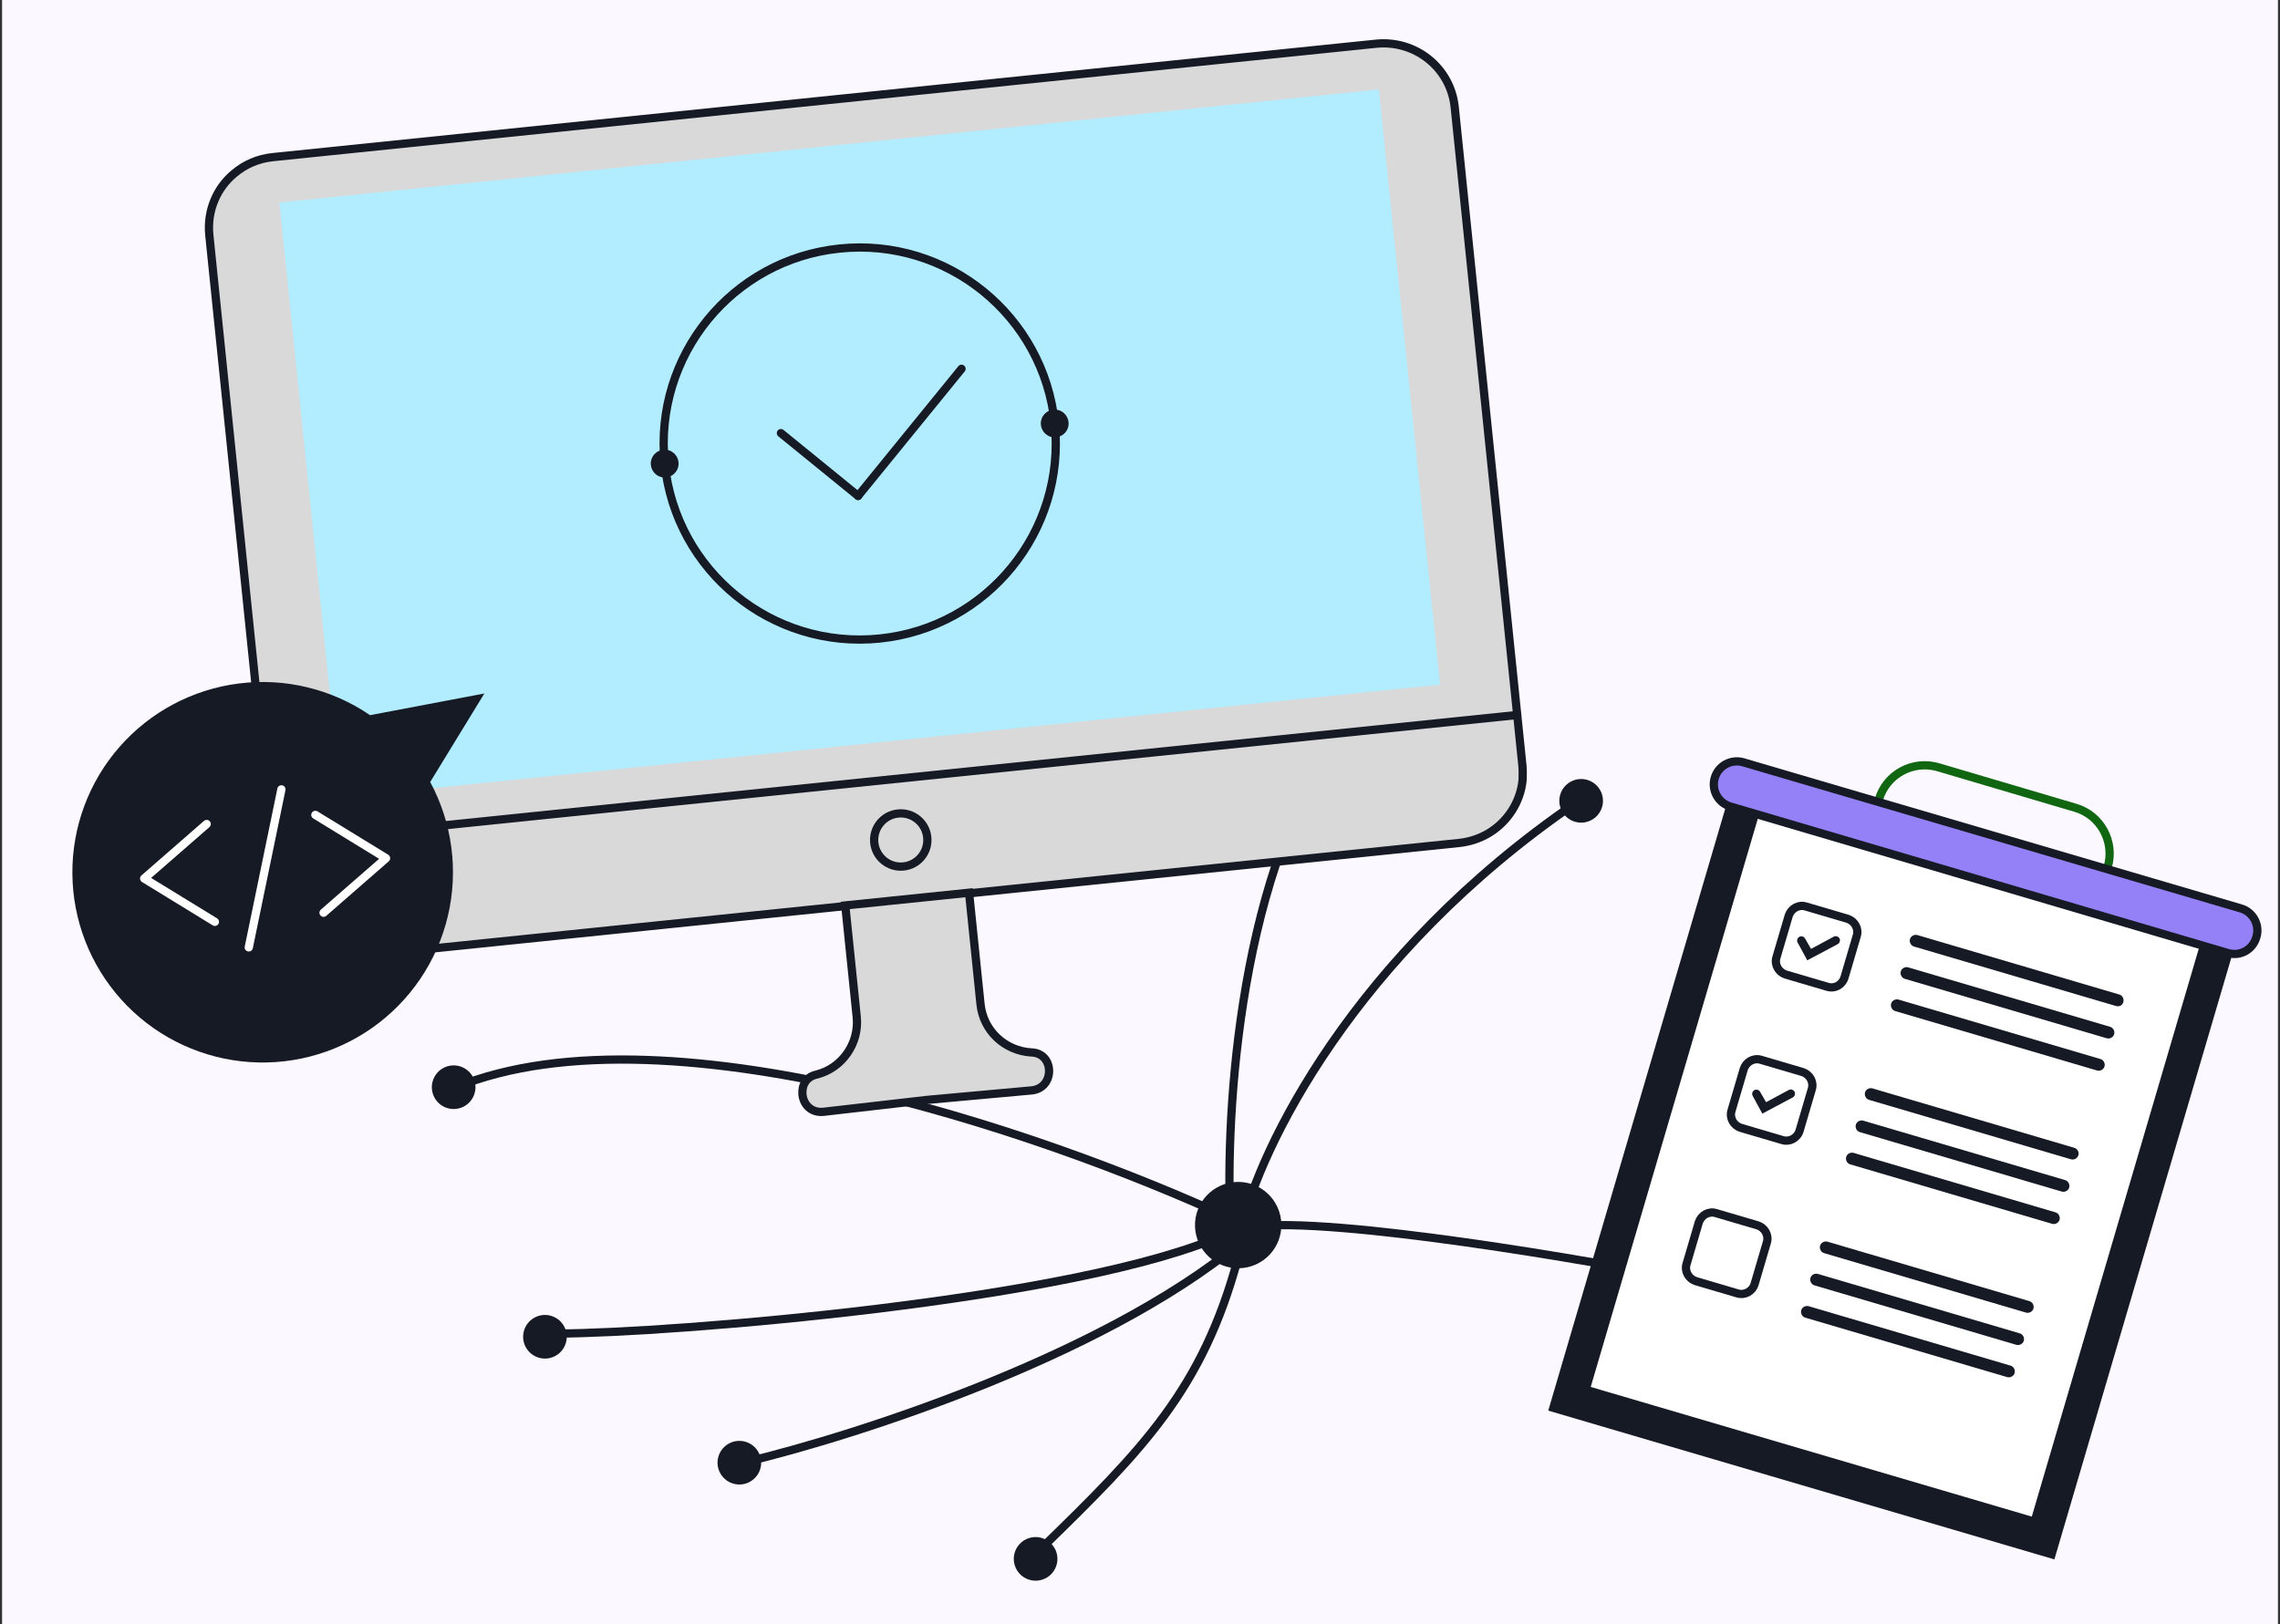
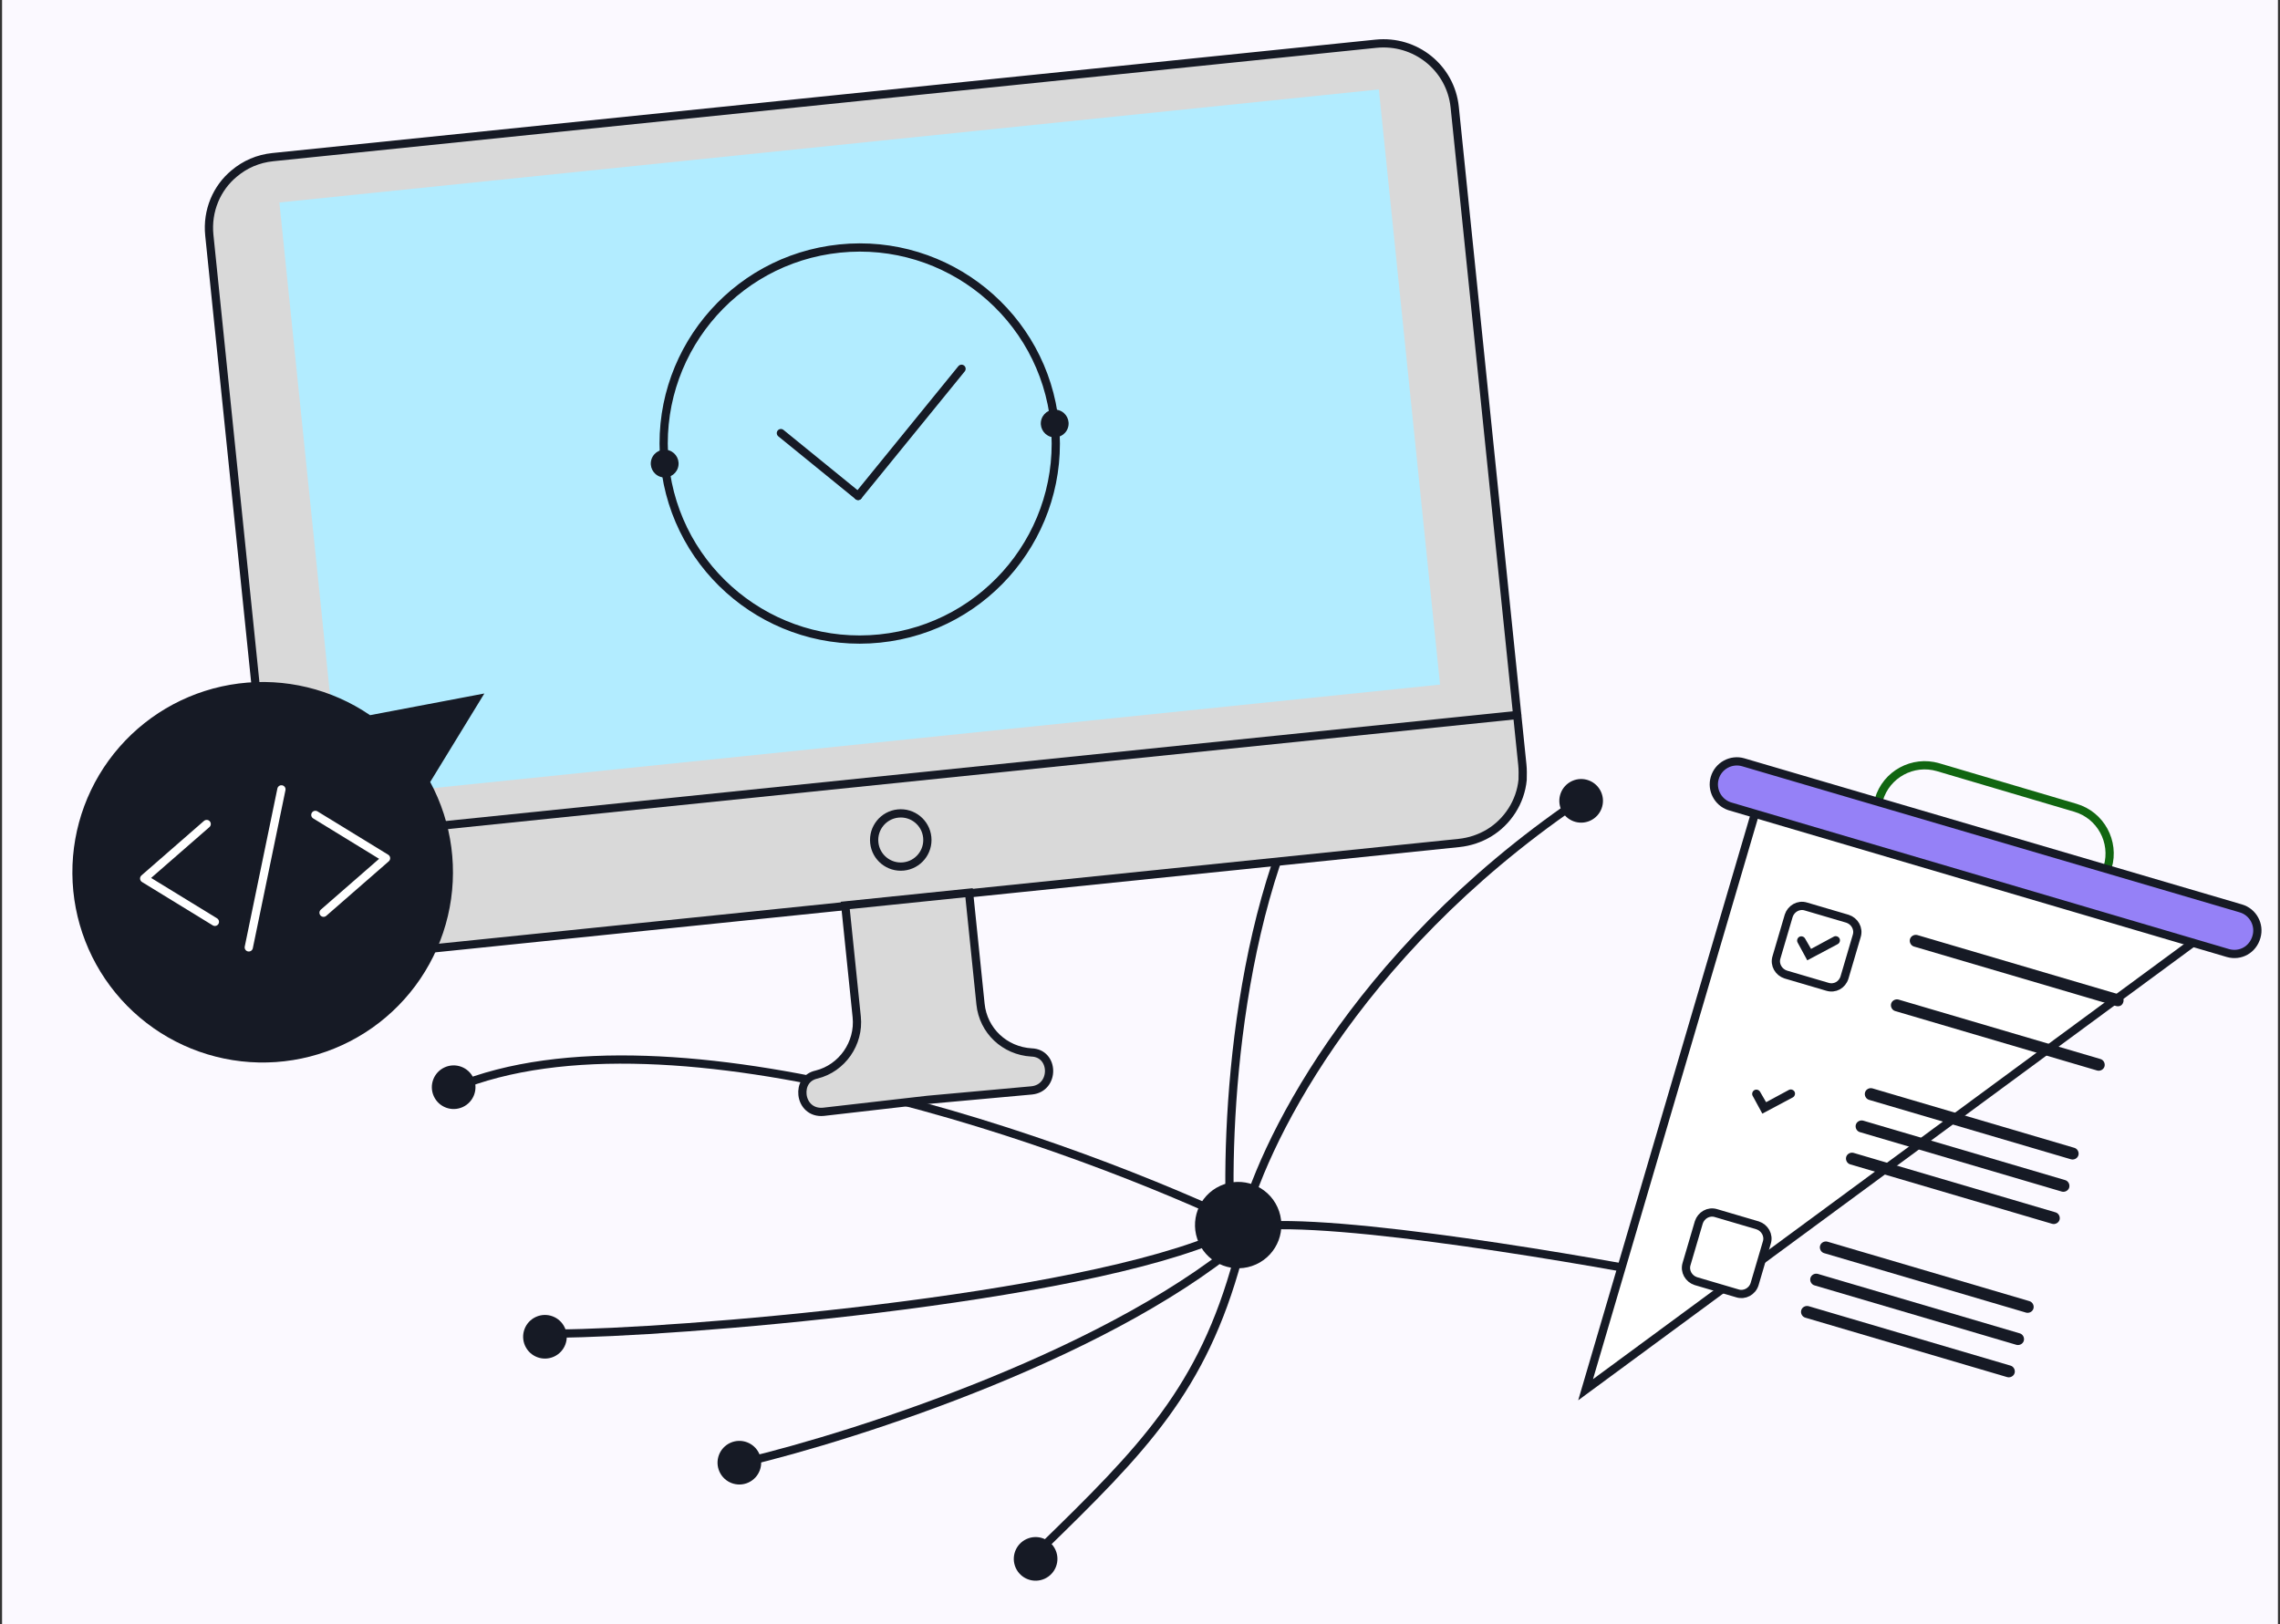
<svg xmlns="http://www.w3.org/2000/svg" width="553" height="394" viewBox="0 0 553 394" fill="none">
  <rect x="0" y="0" width="553" height="394" fill="#333333" stroke="none" />
  <g clip-path="url(#clip0_2294_30637)">
    <rect width="552" height="394" transform="translate(0.5)" fill="#FBF9FF" />
    <circle cx="300.314" cy="297.187" r="9.474" transform="rotate(155.596 300.314 297.187)" fill="#161A25" stroke="#161A25" stroke-width="2" />
    <circle cx="251.181" cy="378.161" r="4.292" transform="rotate(155.596 251.181 378.161)" fill="#161A25" stroke="#161A25" stroke-width="2" />
    <circle cx="179.326" cy="354.826" r="4.292" transform="rotate(155.596 179.326 354.826)" fill="#161A25" stroke="#161A25" stroke-width="2" />
    <circle cx="132.174" cy="324.279" r="4.292" transform="rotate(155.596 132.174 324.279)" fill="#161A25" stroke="#161A25" stroke-width="2" />
    <circle cx="110.033" cy="263.74" r="4.292" transform="rotate(155.596 110.033 263.74)" fill="#161A25" stroke="#161A25" stroke-width="2" />
-     <circle cx="322.677" cy="180.578" r="4.292" transform="rotate(155.596 322.677 180.578)" fill="#161A25" stroke="#161A25" stroke-width="2" />
    <circle cx="383.498" cy="194.27" r="4.292" transform="rotate(155.596 383.498 194.27)" fill="#161A25" stroke="#161A25" stroke-width="2" />
    <circle cx="404.697" cy="308.509" r="4.292" transform="rotate(155.596 404.697 308.509)" fill="#161A25" stroke="#161A25" stroke-width="2" />
    <path d="M252.445 375.734C277.269 351.581 291.637 337.016 300.223 305.384" stroke="#161A25" stroke-width="2" />
    <path d="M135.396 323.494C162.029 323.412 261.632 315.56 297.463 299.303" stroke="#161A25" stroke-width="2" />
    <path d="M301.149 297.745C305.544 278.904 327.923 231.917 382.279 194.696" stroke="#161A25" stroke-width="2" />
    <path d="M298.547 298.926C296.975 273.77 299.79 214.798 323.622 180.161" stroke="#161A25" stroke-width="2" />
    <path d="M303.078 297.754C260.731 277.406 162.897 242.139 110.338 263.852" stroke="#161A25" stroke-width="2" />
    <path d="M180.275 354.806C207.968 348.242 271.51 327.814 304.133 298.61" stroke="#161A25" stroke-width="2" />
    <path d="M405.883 309.785C376.658 304.154 314.689 293.953 300.615 298.205" stroke="#161A25" stroke-width="2" />
    <path d="M352.832 26.006L369.236 185.552C369.358 186.747 369.332 187.958 369.305 189.168C368.797 194.504 365.673 199.354 361.123 202.087C358.99 203.363 356.511 204.222 353.822 204.498L86.12 232.022C76.559 233.005 68.142 226.02 67.174 216.609L50.77 57.063C50.156 51.088 52.606 45.552 56.781 42.104C59.419 39.87 62.598 38.486 66.183 38.117L333.736 10.608C343.297 9.625 351.849 16.445 352.832 26.006Z" fill="#D9D9D9" stroke="#161A25" stroke-width="2" stroke-miterlimit="10" stroke-linecap="round" />
    <path d="M65.781 204.523L367.992 173.451" stroke="#161A25" stroke-width="2" stroke-miterlimit="10" stroke-linecap="round" />
    <path d="M219.135 210.193C222.683 209.828 225.263 206.656 224.898 203.109C224.534 199.561 221.362 196.981 217.814 197.345C214.267 197.71 211.686 200.882 212.051 204.43C212.416 207.977 215.588 210.557 219.135 210.193Z" stroke="#161A25" stroke-width="2" stroke-miterlimit="10" stroke-linecap="round" />
    <path d="M250.236 264.513L224.959 266.81L199.743 269.705C196.755 270.012 194.882 267.94 194.636 265.55C194.421 263.458 195.401 261.244 198.059 260.669C204.241 259.127 208.454 253.108 207.793 246.685L205.013 219.646L235.04 216.558L237.82 243.598C238.48 250.021 243.664 254.923 250.196 255.308C255.8 255.487 255.913 263.929 250.236 264.513Z" fill="#D9D9D9" stroke="#161A25" stroke-width="2" stroke-miterlimit="10" stroke-linecap="round" />
    <rect x="67.762" y="49.117" width="268.076" height="145.135" transform="rotate(-5.87 67.762 49.117)" fill="#B2ECFF" />
    <path d="M213.386 154.897C239.511 152.211 258.511 128.855 255.825 102.73C253.139 76.606 229.783 57.605 203.659 60.291C177.534 62.977 158.533 86.333 161.219 112.457C163.905 138.582 187.261 157.583 213.386 154.897Z" stroke="#161A25" stroke-width="2" />
    <circle cx="255.813" cy="102.73" r="3.372" transform="rotate(-71.426 255.813 102.73)" fill="#161A25" />
    <circle cx="161.216" cy="112.458" r="3.372" transform="rotate(-71.426 161.216 112.458)" fill="#161A25" />
    <path d="M189.402 105.067L208.13 120.303" stroke="#161A25" stroke-width="2" stroke-linecap="round" />
    <path d="M233.215 89.466L208.125 120.306" stroke="#161A25" stroke-width="2" stroke-linecap="round" />
-     <path d="M542.06 225.829L497.603 377.046L376.76 341.518L421.216 190.302L542.06 225.829Z" fill="#161A25" stroke="#161A25" stroke-width="2" />
-     <path d="M535.571 225.956L426.672 193.94L384.576 337.128L493.474 369.144L535.571 225.956Z" fill="white" stroke="#161A25" stroke-width="2" stroke-miterlimit="10" stroke-linecap="round" />
+     <path d="M535.571 225.956L426.672 193.94L384.576 337.128L535.571 225.956Z" fill="white" stroke="#161A25" stroke-width="2" stroke-miterlimit="10" stroke-linecap="round" />
    <path d="M508.642 259.689L459.674 245.269C458.922 245.061 458.474 244.225 458.681 243.473C458.889 242.721 459.726 242.273 460.477 242.481L509.446 256.901C510.198 257.109 510.646 257.945 510.438 258.697C510.23 259.449 509.394 259.897 508.642 259.689Z" fill="#161A25" />
    <path d="M513.212 244.04L464.244 229.62C463.492 229.412 463.044 228.575 463.252 227.824C463.46 227.072 464.296 226.623 465.048 226.831L514.016 241.252C514.768 241.46 515.216 242.296 515.008 243.048C514.786 243.909 514.074 244.262 513.212 244.04Z" fill="#161A25" />
-     <path d="M510.982 251.871L462.014 237.451C461.262 237.243 460.813 236.406 461.021 235.655C461.229 234.903 462.065 234.455 462.817 234.662L511.786 249.083C512.537 249.291 512.986 250.127 512.778 250.879C512.57 251.631 511.734 252.079 510.982 251.871Z" fill="#161A25" />
    <path d="M443.191 239.368L433.119 236.403C431.41 235.85 430.309 234.04 430.876 232.222L433.841 222.15C434.394 220.442 436.204 219.34 438.022 219.907L448.094 222.872C449.803 223.425 450.904 225.235 450.337 227.053L447.372 237.125C446.805 238.943 445.009 239.935 443.191 239.368Z" fill="white" stroke="#161A25" stroke-width="2" stroke-miterlimit="10" stroke-linecap="round" />
    <path d="M438.344 232.961L436.007 228.656C435.735 228.177 435.929 227.534 436.408 227.262C436.888 226.99 437.531 227.184 437.802 227.664L439.257 230.187L444.754 227.224C445.234 226.952 445.876 227.146 446.148 227.626C446.42 228.106 446.226 228.748 445.746 229.02L438.344 232.961Z" fill="#161A25" />
    <path d="M497.74 296.88L448.771 282.459C448.02 282.251 447.571 281.415 447.779 280.663C447.987 279.912 448.823 279.463 449.575 279.671L498.543 294.092C499.295 294.3 499.744 295.136 499.536 295.888C499.328 296.639 498.492 297.088 497.74 296.88Z" fill="#161A25" />
    <path d="M502.31 281.23L453.342 266.81C452.59 266.602 452.142 265.766 452.349 265.014C452.557 264.262 453.394 263.814 454.145 264.022L503.114 278.442C503.865 278.65 504.314 279.486 504.106 280.238C503.898 280.99 503.062 281.438 502.31 281.23Z" fill="#161A25" />
    <path d="M500.08 289.06L451.111 274.64C450.359 274.432 449.911 273.596 450.119 272.844C450.327 272.092 451.163 271.644 451.915 271.852L500.883 286.272C501.635 286.48 502.083 287.317 501.876 288.068C501.668 288.82 500.831 289.268 500.08 289.06Z" fill="#161A25" />
-     <path d="M432.289 276.556L422.216 273.592C420.508 273.038 419.407 271.228 419.974 269.411L422.939 259.338C423.492 257.63 425.302 256.528 427.12 257.096L437.192 260.06C438.9 260.614 440.002 262.424 439.434 264.241L436.47 274.314C435.902 276.131 433.997 277.11 432.289 276.556Z" fill="white" stroke="#161A25" stroke-width="2" stroke-miterlimit="10" stroke-linecap="round" />
    <path d="M427.442 270.149L425.104 265.845C424.832 265.365 425.026 264.723 425.506 264.451C425.986 264.179 426.628 264.373 426.9 264.853L428.355 267.375L433.852 264.413C434.332 264.141 434.974 264.335 435.246 264.815C435.518 265.294 435.324 265.937 434.844 266.209L427.442 270.149Z" fill="#161A25" />
    <path d="M486.837 334.067L437.869 319.647C437.117 319.439 436.669 318.603 436.877 317.851C437.085 317.099 437.921 316.651 438.673 316.859L487.641 331.279C488.393 331.487 488.841 332.323 488.633 333.075C488.425 333.827 487.589 334.275 486.837 334.067Z" fill="#161A25" />
    <path d="M491.408 318.419L442.439 303.998C441.688 303.79 441.239 302.954 441.447 302.203C441.655 301.451 442.491 301.002 443.243 301.21L492.211 315.631C492.963 315.839 493.412 316.675 493.204 317.427C492.996 318.178 492.159 318.627 491.408 318.419Z" fill="#161A25" />
    <path d="M489.068 326.235L440.099 311.815C439.348 311.607 438.899 310.771 439.107 310.019C439.315 309.267 440.151 308.819 440.903 309.027L489.872 323.447C490.623 323.655 491.072 324.491 490.864 325.243C490.656 325.995 489.82 326.443 489.068 326.235Z" fill="#161A25" />
    <path d="M421.386 313.746L411.314 310.781C409.606 310.228 408.504 308.418 409.072 306.6L412.036 296.528C412.59 294.819 414.4 293.718 416.217 294.285L426.29 297.25C427.998 297.803 429.099 299.613 428.532 301.431L425.567 311.503C425 313.321 423.095 314.299 421.386 313.746Z" fill="white" stroke="#161A25" stroke-width="2" stroke-miterlimit="10" stroke-linecap="round" />
    <path d="M503.387 195.958L470.068 186.11C463.958 184.323 457.502 187.829 455.715 193.938C453.928 200.047 457.434 206.504 463.543 208.291L496.863 218.14C502.972 219.927 509.429 216.421 511.216 210.311C513.003 204.202 509.496 197.746 503.387 195.958Z" stroke="#116611" stroke-width="2" stroke-miterlimit="10" />
    <path d="M415.895 188.742C416.752 185.743 419.892 184.07 422.797 184.914L543.461 220.35L543.467 220.352C546.467 221.209 548.139 224.35 547.294 227.255L547.292 227.264C546.415 230.382 543.379 232.05 540.38 231.197L419.729 195.652L419.721 195.65L419.444 195.563C416.619 194.597 415.076 191.562 415.894 188.747L415.895 188.742Z" fill="#9581F7" stroke="#161A25" stroke-width="2" />
    <path d="M117.476 168.23L104.342 189.7C109.697 199.639 111.224 211.196 108.634 222.186C106.043 233.175 99.514 242.833 90.283 249.333C81.051 255.833 69.757 258.724 58.538 257.459C47.319 256.194 36.952 250.861 29.4 242.468C21.848 234.075 17.634 223.206 17.555 211.915C17.477 200.625 21.539 189.698 28.974 181.201C36.409 172.704 46.7 167.227 57.901 165.806C69.101 164.385 80.434 167.119 89.755 173.49L117.476 168.23Z" fill="#161A25" />
    <path d="M50.13 199.894L34.971 213.113L52.12 223.624" stroke="white" stroke-width="2" stroke-linecap="round" stroke-linejoin="round" />
    <path d="M78.475 221.413L93.634 208.193L76.485 197.683" stroke="white" stroke-width="2" stroke-linecap="round" stroke-linejoin="round" />
    <path d="M68.256 191.486L60.34 229.822" stroke="white" stroke-width="2" stroke-linecap="round" stroke-linejoin="round" />
  </g>
  <defs>
    <clipPath id="clip0_2294_30637">
      <rect width="552" height="394" fill="white" transform="translate(0.5)" />
    </clipPath>
  </defs>
</svg>